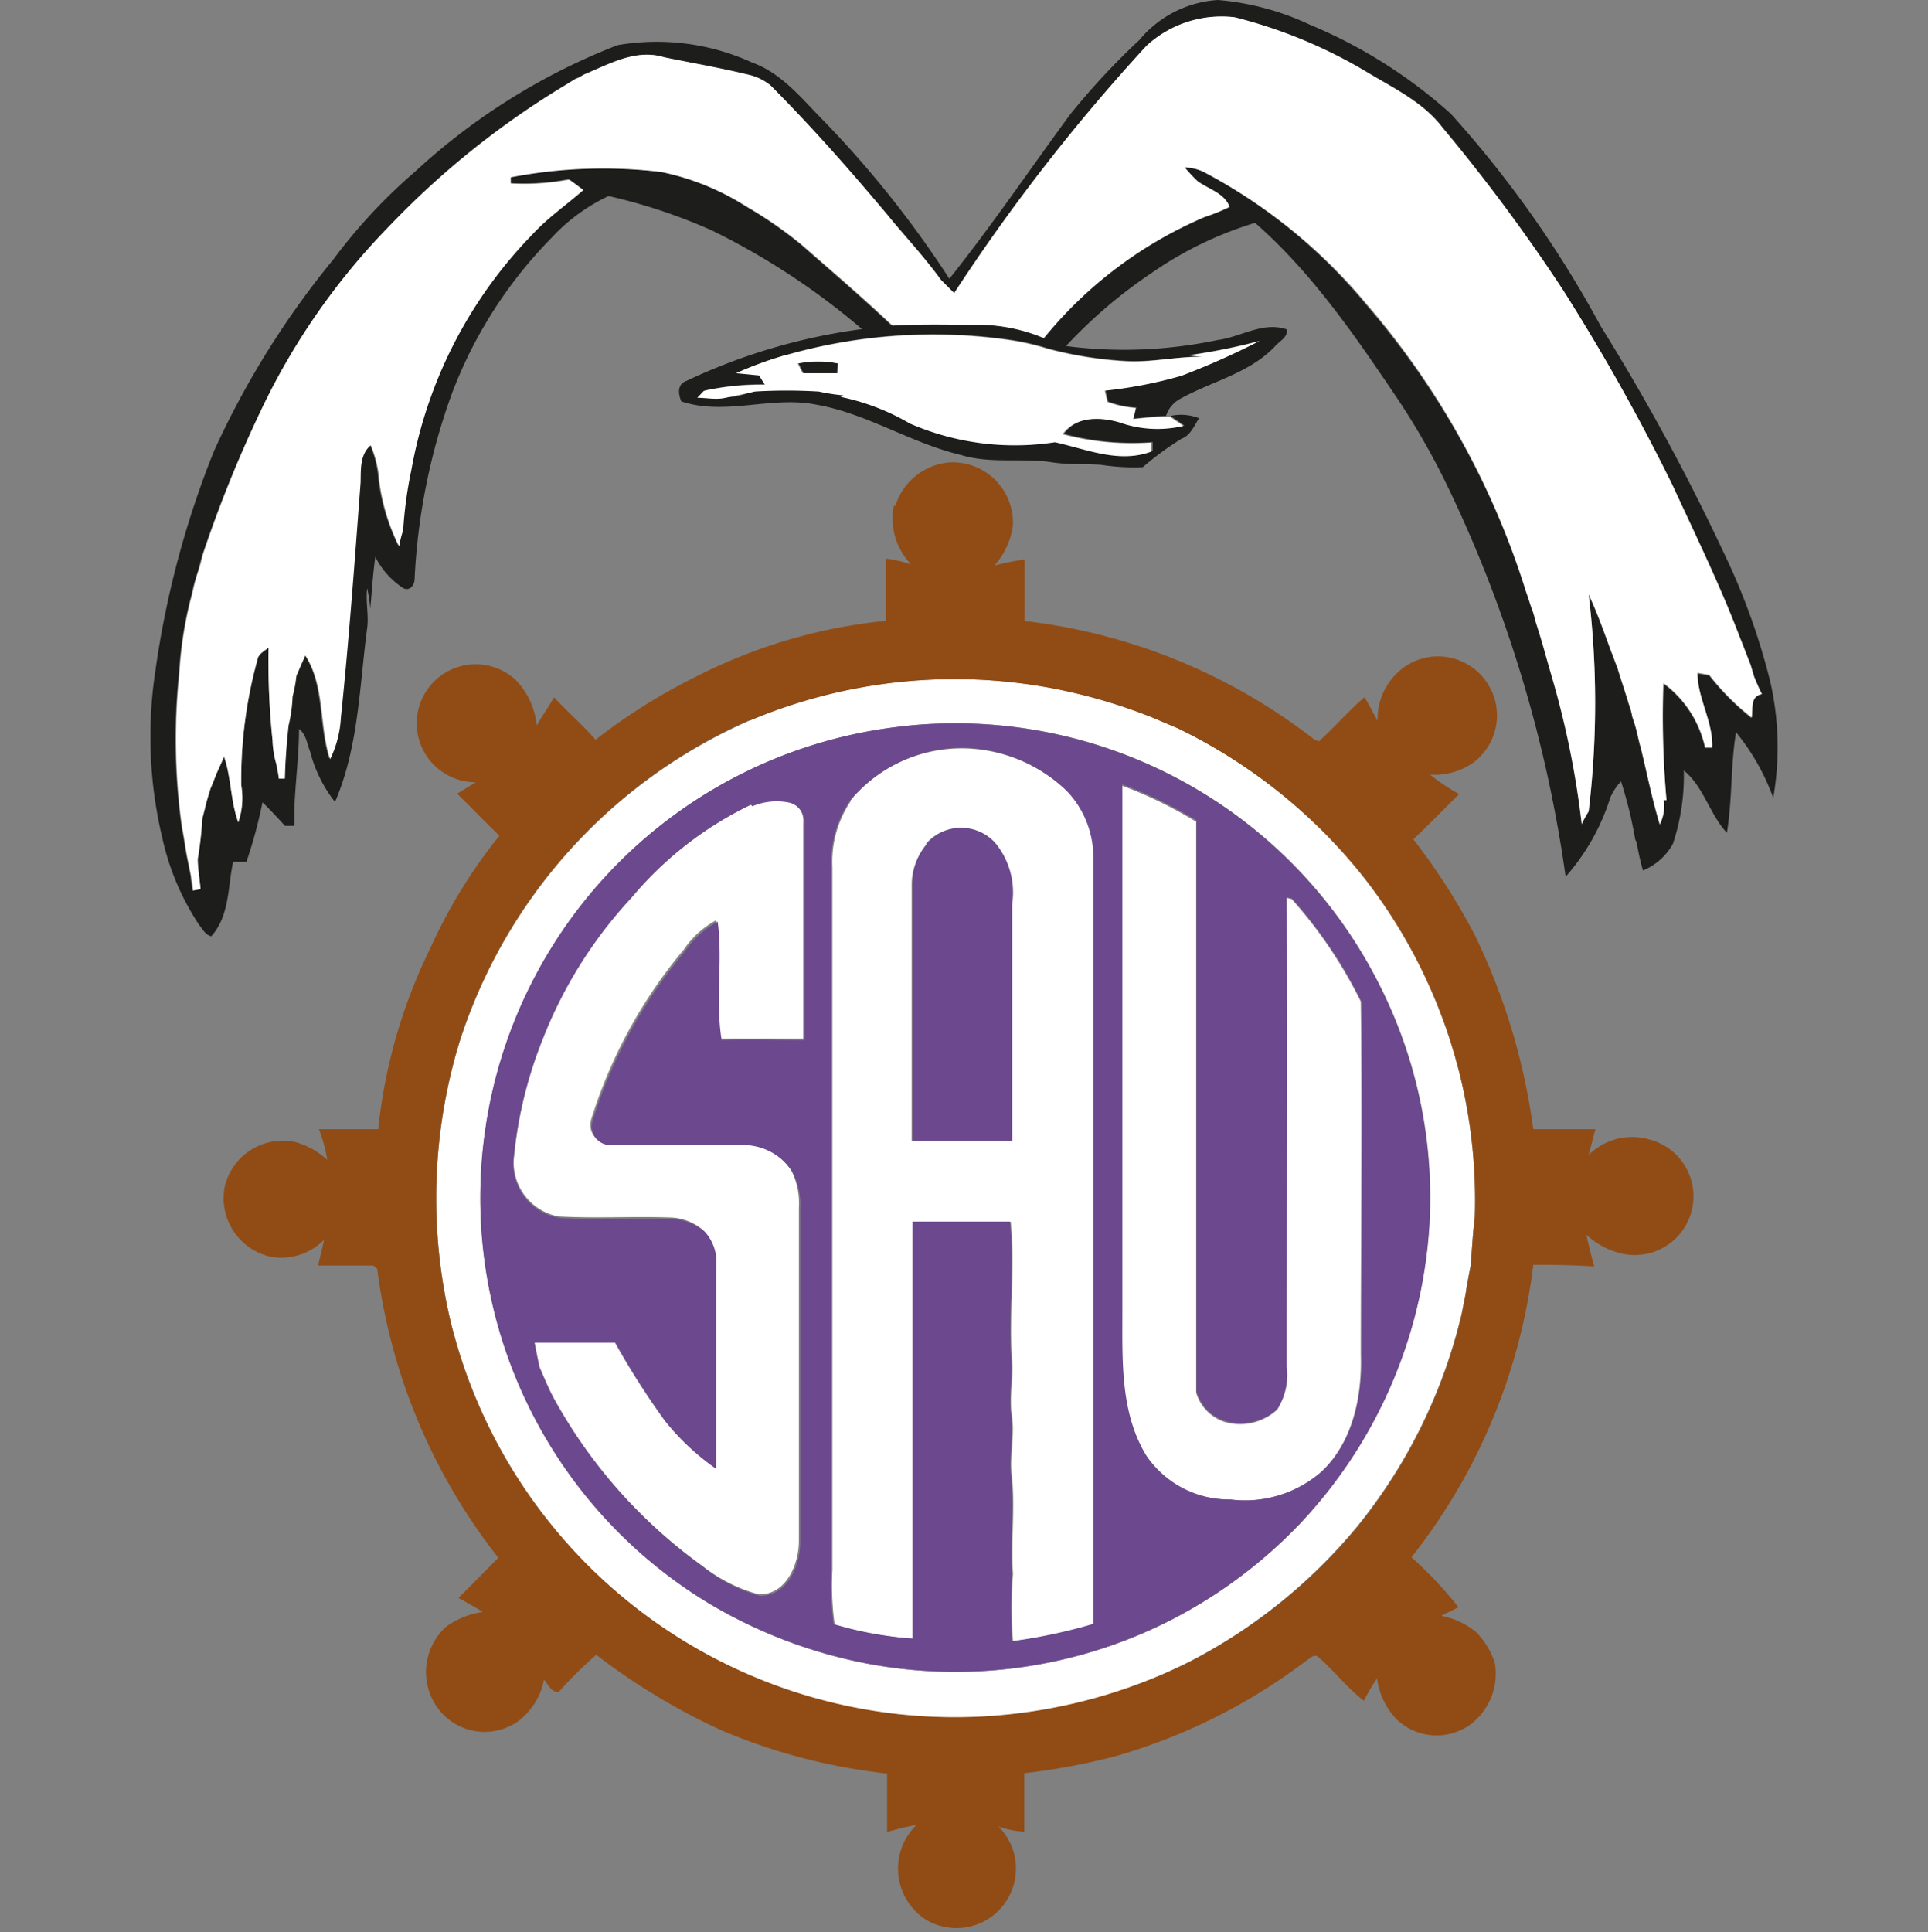
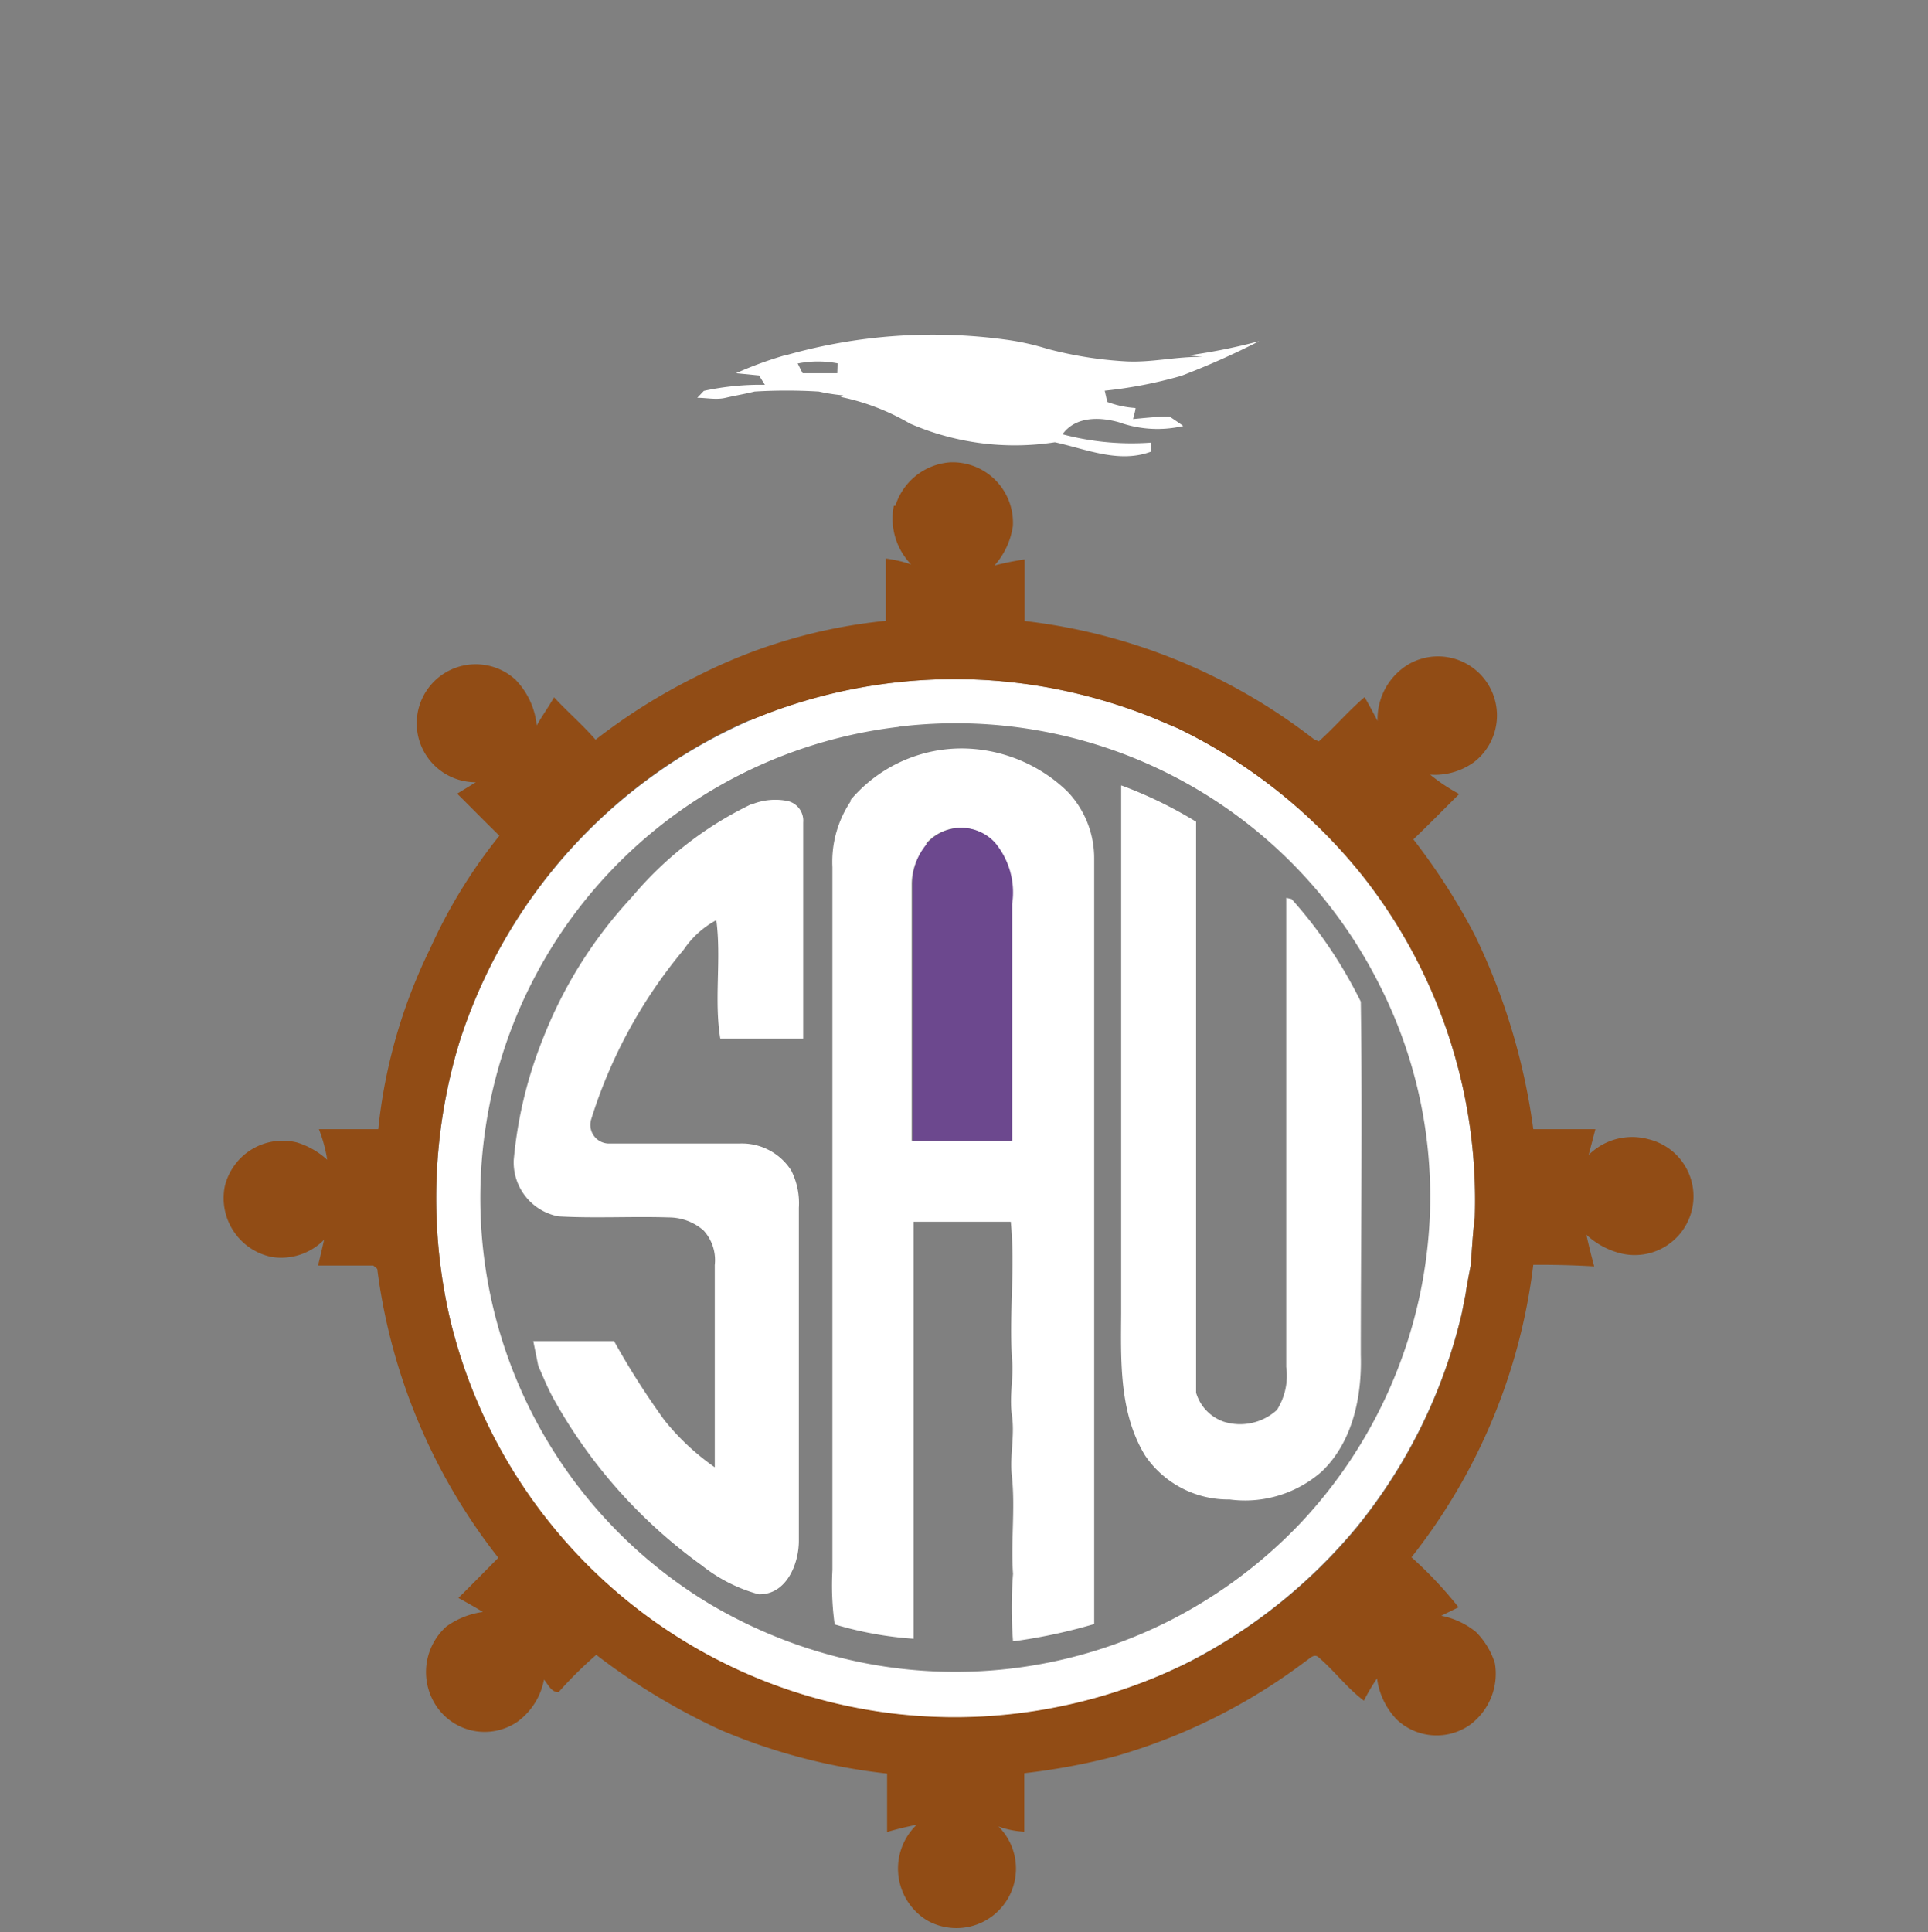
<svg xmlns="http://www.w3.org/2000/svg" width="500" height="501" fill="none">
  <rect width="100%" height="100%" fill="#808080" stroke="none" />
-   <path fill="#1D1D1B" d="M295.337 10.544A28.805 28.805 0 0 1 315.842 0a69.537 69.537 0 0 1 23.78 6.371 128.67 128.67 0 0 1 36.658 23.153 282.662 282.662 0 0 1 38.812 55.01 560.328 560.328 0 0 1 31.723 58.329 172.666 172.666 0 0 1 12.294 33.966 76.272 76.272 0 0 1 .762 30.062 58.307 58.307 0 0 0-9.646-17.005c-1.436 8.615-.943 17.454-2.378 26.069-4.487-4.801-6.013-11.98-11.173-16.153a55.805 55.805 0 0 1-2.827 19.024 15.79 15.79 0 0 1-7.762 6.91 63.857 63.857 0 0 1-1.615-7.179l-.404-.897a106.477 106.477 0 0 0-3.679-15.031 14.66 14.66 0 0 0-2.782 4.217 56.615 56.615 0 0 1-11.576 20.505 343.07 343.07 0 0 0-29.793-99.519 190.92 190.92 0 0 0-13.73-24.319c-10.948-16.243-22.166-32.71-37.017-45.722a95.539 95.539 0 0 0-26.922 13.057 126.451 126.451 0 0 0-22.12 18.89 117.197 117.197 0 0 0 39.35-1.57c5.968-.718 11.621-4.891 17.948-2.737.314 2.064-2.064 3.096-3.186 4.487-6.641 6.91-16.288 8.973-24.409 13.46a7.767 7.767 0 0 0-3.769 4.487c-2.782 0-5.519.404-8.301.673 0-.718.494-2.154.629-2.871a25.36 25.36 0 0 1-7.314-1.571l-.673-2.916a115.307 115.307 0 0 0 19.877-3.86 202.366 202.366 0 0 0 20.146-8.973 151.968 151.968 0 0 1-18.307 3.68l3.68.403c-6.82 0-13.461 1.57-20.326 1.122a100.648 100.648 0 0 1-20.012-3.23 61.36 61.36 0 0 0-10.768-2.379 139.096 139.096 0 0 0-56.67 3.949 96.71 96.71 0 0 0-13.057 4.756l5.968.583c.404.628 1.122 1.84 1.526 2.423a68.983 68.983 0 0 0-15.839 1.571l-1.705 1.794h7.358c2.468 0 4.981-.987 7.493-1.615a137.588 137.588 0 0 1 16.647 0c2.101.464 4.229.793 6.371.987l-.673.404a59.042 59.042 0 0 1 17.948 6.91 68.338 68.338 0 0 0 37.6 4.846c8.076 1.75 16.602 5.563 24.947 2.423v-2.334a69.744 69.744 0 0 1-22.973-2.153c3.365-4.712 9.737-4.487 14.717-3.096a29.486 29.486 0 0 0 16.467.942c-1.166-.853-2.378-1.66-3.589-2.468a12.66 12.66 0 0 1 7.403.583c-1.256 1.975-2.243 4.487-4.487 5.295a78.816 78.816 0 0 0-10.095 7.403 55.795 55.795 0 0 1-10.948-.628c-4.487-.269-8.974 0-13.147-.718-7.717-1.032-15.614.494-23.152-1.839-13.057-3.096-24.544-10.903-37.87-13.102-11.486-2.154-23.242 3.006-34.549-.763-.852-1.884-1.077-4.487 1.256-5.294a153.588 153.588 0 0 1 45.587-13.461 185.388 185.388 0 0 0-38.811-25.53 143.277 143.277 0 0 0-26.922-8.974 47.935 47.935 0 0 0-14.762 10.813 115.98 115.98 0 0 0-25.934 40.607 163.021 163.021 0 0 0-9.602 47.875c0 1.839-1.57 3.455-3.275 2.153a20.635 20.635 0 0 1-6.91-7.896c-.629 4.486-.898 8.973-1.302 13.46a38.86 38.86 0 0 0-.807-5.294c-.449 3.41.448 6.865 0 10.275-2.02 15.121-2.199 30.87-8.346 45.138a35.493 35.493 0 0 1-6.46-13.102c-.809-2.019-1.033-4.487-2.873-5.833 0 8.391-1.435 16.691-1.211 25.127h-2.423c-1.884-2.064-3.814-4.128-5.833-6.102a124.615 124.615 0 0 1-4.173 15.435h-3.455c-1.39 6.506-.897 13.999-5.653 19.293-1.526-.314-2.244-1.839-3.141-2.916a66.634 66.634 0 0 1-9.512-22.345 113.295 113.295 0 0 1-1.84-43.613 243.001 243.001 0 0 1 15.21-56.983 225.058 225.058 0 0 1 30.916-49.626 141.087 141.087 0 0 1 21.312-22.883 165.526 165.526 0 0 1 52.407-32.71 59.454 59.454 0 0 1 34.864 4.488c7.268 2.602 12.294 8.615 17.498 13.999a269.132 269.132 0 0 1 33.697 42.087c11.038-13.82 20.954-28.492 31.408-42.715a186.115 186.115 0 0 1 17.679-19.025m2.154 1.167a492.06 492.06 0 0 0-50.029 64.297l-3.455-3.455c-4.218-5.878-8.974-11.127-13.775-16.736-9.737-11.621-19.742-22.973-30.421-33.697a14.046 14.046 0 0 0-5.833-2.781c-7.224-1.75-14.493-3.007-21.717-4.487-7.269-2.289-14.313 1.794-20.819 4.487-.494.269-1.526.807-2.064 1.032l-2.692 1.66a219.829 219.829 0 0 0-45.632 36.523 176.735 176.735 0 0 0-32.62 46.35 328.938 328.938 0 0 0-15.928 38.946c-.314 1.122-.628 2.244-.898 3.365-.269 1.122-.807 2.692-1.211 4.038-.404 1.347-.628 2.827-1.032 4.218a101.634 101.634 0 0 0-2.917 19.025 164.85 164.85 0 0 0 .673 39.888c.494 2.423.808 4.891 1.257 7.359l1.077 5.339c0 1.256.359 2.513.493 3.814l1.974-.359c0-2.647-.628-5.25-.718-7.852a91.242 91.242 0 0 0 1.302-10.41 81.58 81.58 0 0 0 1.121-4.487l.987-3.275c.539-1.256 1.032-2.558 1.526-3.814l2.02-4.487c1.884 5.519 1.66 11.532 3.678 17.006a19.428 19.428 0 0 0 .763-9.647 117.416 117.416 0 0 1 4.218-32.575c.27-1.571 1.84-2.154 2.871-3.141a195.63 195.63 0 0 0 1.032 24.095c.074 2.144.42 4.27 1.032 6.326 0 1.212.404 2.378.584 3.59h1.57c0-4.487.449-9.333.718-13.999a38.636 38.636 0 0 0 1.032-7.494c.463-1.737.793-3.507.987-5.294.763-1.795 1.526-3.59 2.333-5.339 5.205 7.941 3.545 17.947 6.417 26.921a27.954 27.954 0 0 0 2.782-10.769c2.108-20.28 3.59-40.696 5.115-61.021 0-3.366-.225-7.224 2.647-9.647a28.399 28.399 0 0 1 2.243 9.422 54.163 54.163 0 0 0 5.115 16.826 23.696 23.696 0 0 1 1.032-4.173c.296-5.187.971-10.346 2.02-15.435a117.056 117.056 0 0 1 31.408-61.156c3.993-4.487 8.974-7.583 13.236-11.532-1.211-.897-2.423-1.84-3.679-2.692a61.383 61.383 0 0 1-15.166.987v-1.57a126.668 126.668 0 0 1 39.036-1.39 65.74 65.74 0 0 1 22.166 8.973 107.743 107.743 0 0 1 14.268 9.871c7.897 6.91 15.928 13.775 23.556 20.999 7.089-.449 14.224-.404 21.313-.225a44.875 44.875 0 0 1 17.948 3.455 108.574 108.574 0 0 1 41.728-31.408 49.344 49.344 0 0 0 6.416-2.602c-1.301-3.59-5.474-4.487-8.301-6.686a41.347 41.347 0 0 1-3.32-3.544 11.53 11.53 0 0 1 5.788 1.525 139.098 139.098 0 0 1 41.504 34.056 209.73 209.73 0 0 1 41.504 74.527c.493 1.346.897 2.692 1.346 4.038.43 1.044.76 2.125.987 3.231a441.527 441.527 0 0 1 2.199 7.224c.717 2.423 1.39 4.935 2.108 7.403a230.541 230.541 0 0 1 7.852 38.498 28.897 28.897 0 0 1 1.795-3.276 235.969 235.969 0 0 0 0-56.265c2.289 4.845 4.038 9.871 5.878 14.896.583 1.301.942 2.647 1.526 3.904.942 3.23 2.064 6.371 3.006 9.602.408 1.059.709 2.156.897 3.275.449 1.346.898 2.692 1.212 4.038.314 1.346.628 2.782 1.032 4.173 1.615 6.596 2.916 13.237 4.89 19.743a10.358 10.358 0 0 0 1.032-6.282h.718a244.294 244.294 0 0 1-.807-30.332c5.51 4.068 9.353 10 10.813 16.692h1.84c.269-6.731-3.724-12.698-3.814-19.339l3.051.539a64.837 64.837 0 0 0 10.903 10.992c.359-2.243-.449-5.563 2.647-6.102-.762-1.436-1.391-2.961-2.019-4.487l-.942-3.14-1.211-3.096c-.673-1.795-1.391-3.545-2.064-5.295-4.981-12.922-11.083-25.396-16.871-37.959a526.955 526.955 0 0 0-28.492-51.15 459.268 459.268 0 0 0-31.139-41.953c-4.936-6.506-12.563-10.14-19.428-14.269a127.033 127.033 0 0 0-34.415-14.268 28.67 28.67 0 0 0-22.749 7.403" />
-   <path fill="#1D1D1B" d="M207.079 94.226c3.349-.65 6.792-.65 10.141 0l.269 2.737h-8.974c-.359-.628-.987-1.93-1.301-2.558" />
-   <path fill="#fff" d="M297.49 11.713a28.664 28.664 0 0 1 22.749-7.224 127.029 127.029 0 0 1 34.414 14.313c6.865 4.128 14.493 7.762 19.428 14.268a459.07 459.07 0 0 1 31.139 41.953 527.02 527.02 0 0 1 28.627 50.971c5.788 12.563 11.89 25.037 16.871 37.959.673 1.75 1.391 3.5 2.064 5.295l1.211 3.096.942 3.141c.628 1.525 1.257 3.051 2.019 4.487-3.096.538-2.288 3.858-2.647 6.102a64.852 64.852 0 0 1-11.038-11.083l-3.051-.538c0 6.64 4.083 12.608 3.814 19.338h-1.839a28.226 28.226 0 0 0-10.814-16.691 244.284 244.284 0 0 0 .808 30.331h-.718a10.372 10.372 0 0 1-1.032 6.282c-1.974-6.506-3.276-13.147-4.891-19.742-.404-1.391-.718-2.782-1.032-4.173-.314-1.391-.763-2.692-1.211-4.038a16.91 16.91 0 0 0-.898-3.276c-.942-3.23-2.064-6.371-3.006-9.602-.583-1.256-.942-2.602-1.525-3.903-1.84-5.026-3.59-10.051-5.878-14.897a236.081 236.081 0 0 1 0 56.266 28.812 28.812 0 0 0-1.795 3.275 230.763 230.763 0 0 0-7.762-38.273c-.718-2.468-1.436-4.935-2.109-7.403s-1.436-4.801-2.199-7.224a17.964 17.964 0 0 0-.987-3.231c-.449-1.346-.852-2.692-1.346-4.038a209.716 209.716 0 0 0-41.414-74.662 139.095 139.095 0 0 0-41.683-33.921 11.532 11.532 0 0 0-5.43-1.436 41.358 41.358 0 0 0 3.321 3.545c2.826 2.064 6.999 3.096 8.3 6.685a49.344 49.344 0 0 1-6.416 2.603 108.587 108.587 0 0 0-41.728 31.408 44.869 44.869 0 0 0-17.948-3.455c-7.089 0-14.223-.224-21.312.224-7.628-7.223-15.66-14.088-23.557-20.998a107.676 107.676 0 0 0-14.268-9.871 65.731 65.731 0 0 0-22.165-8.974 126.662 126.662 0 0 0-39.036 1.39v1.571c5.076.3 10.171-.031 15.165-.987 1.257.852 2.468 1.795 3.68 2.692-4.487 3.949-9.243 7.18-13.237 11.532a117.063 117.063 0 0 0-31.408 61.156 106.598 106.598 0 0 0-2.109 15.57 23.576 23.576 0 0 0-1.032 4.172 54.164 54.164 0 0 1-5.115-16.826 28.399 28.399 0 0 0-2.243-9.422c-2.872 2.423-2.558 6.282-2.648 9.647-1.525 20.325-3.006 40.741-5.115 61.022a27.956 27.956 0 0 1-2.782 10.768c-2.871-8.974-1.211-18.89-6.416-26.921-.808 1.75-1.57 3.544-2.333 5.339a35.497 35.497 0 0 1-.987 5.295 38.637 38.637 0 0 1-1.032 7.493 169.64 169.64 0 0 0-.987 13.82h-1.57c0-1.212-.405-2.378-.584-3.59a25.21 25.21 0 0 1-1.032-6.326 195.63 195.63 0 0 1-1.032-24.095c-1.032.987-2.602 1.57-2.872 3.141a117.416 117.416 0 0 0-4.217 32.575 19.425 19.425 0 0 1-.763 9.646c-2.02-5.474-1.795-11.486-3.68-17.005l-2.018 4.487c-.494 1.256-.988 2.558-1.526 3.814l-.987 3.275a325.846 325.846 0 0 1-1.122 4.487 91.235 91.235 0 0 1-1.166 10.41c0 2.602.493 5.205.718 7.852l-1.975.359c0-1.301-.314-2.558-.493-3.814l-1.077-5.339c-.449-2.468-.763-4.936-1.256-7.359a164.852 164.852 0 0 1-.673-39.889 101.628 101.628 0 0 1 2.916-19.024c.404-1.391.718-2.827 1.032-4.218.314-1.391.763-2.692 1.211-4.038.45-1.346.584-2.243.898-3.365a328.897 328.897 0 0 1 15.794-38.946 176.742 176.742 0 0 1 32.619-46.35 219.877 219.877 0 0 1 45.677-36.568l2.692-1.66c.539 0 1.571-.763 2.064-1.033 6.506-2.692 13.461-6.775 20.819-4.486 7.224 1.48 14.493 2.737 21.717 4.486a14.048 14.048 0 0 1 5.833 2.782c10.679 10.724 20.685 22.076 30.421 33.697 4.487 5.609 9.557 10.858 13.775 16.736l3.455 3.455a492.147 492.147 0 0 1 50.029-64.297Z" />
  <path fill="#fff" d="M204.163 92.028a139.096 139.096 0 0 1 56.67-3.948 65.74 65.74 0 0 1 10.769 2.378 100.627 100.627 0 0 0 20.011 3.23c6.82.45 13.461-1.3 20.326-1.121l-3.724-.404a151.952 151.952 0 0 0 18.306-3.68 202.287 202.287 0 0 1-20.146 8.975 115.21 115.21 0 0 1-19.877 3.858l.673 2.917a25.365 25.365 0 0 0 7.314 1.57c0 .718-.494 2.154-.628 2.872 2.781-.269 5.519-.539 8.3-.673h1.122c1.212.807 2.423 1.615 3.59 2.468a29.482 29.482 0 0 1-16.602-.943c-4.98-1.435-11.352-1.615-14.717 3.096a69.718 69.718 0 0 0 22.973 2.154v2.333c-8.346 3.141-16.871-.673-24.947-2.423a68.32 68.32 0 0 1-37.6-4.846 59.066 59.066 0 0 0-17.948-6.909l.673-.404a50.91 50.91 0 0 1-6.371-.987 137.18 137.18 0 0 0-16.647 0c-2.512.628-5.025 1.032-7.493 1.615s-4.936 0-7.358 0l1.705-1.795a69.035 69.035 0 0 1 15.838-1.57c-.403-.584-1.121-1.795-1.525-2.423l-5.968-.584a96.673 96.673 0 0 1 13.057-4.756m2.917 2.199c.314.628.942 1.93 1.301 2.557h8.974l.089-2.557a26.608 26.608 0 0 0-10.14 0M194.606 186.789a136.633 136.633 0 0 1 78.79-8.212 140.613 140.613 0 0 1 25.575 7.538l6.461 2.737a138.83 138.83 0 0 1 48.1 38.453 135.955 135.955 0 0 1 28.941 88.258c-.539 4.172-.718 8.39-1.077 12.563-.449 2.423-.943 4.846-1.301 7.314-.359 1.75-.674 3.455-1.032 5.204a137.899 137.899 0 0 1-27.191 55.279 139.303 139.303 0 0 1-43.119 34.818 134.61 134.61 0 0 1-165.331-34.734 134.617 134.617 0 0 1-26.754-54.106 138.237 138.237 0 0 1-.717-58.958 124.014 124.014 0 0 1 3.185-12.653 85.235 85.235 0 0 1 1.032-3.141 136.543 136.543 0 0 1 74.438-80.36Zm38.453 1.705a122.81 122.81 0 0 0-107.103 103.692 122.894 122.894 0 0 0 58.016 123.704 126.656 126.656 0 0 0 38.991 15.121 122.988 122.988 0 0 0 80.764-10.948 125.24 125.24 0 0 0 33.652-25.217 123.834 123.834 0 0 0 33.248-76.277 121.136 121.136 0 0 0-13.057-63.535 122.9 122.9 0 0 0-124.511-66.585" />
  <path fill="#fff" d="M220.495 207.565a37.7 37.7 0 0 1 30.107-13.46 39.71 39.71 0 0 1 26.203 11.127 25.035 25.035 0 0 1 6.955 17.589v198.321a139.301 139.301 0 0 1-21.044 4.487 114.087 114.087 0 0 1 0-17.499c-.583-8.346.584-16.736-.269-25.127-.673-5.294.763-10.544 0-15.838-.763-5.295.494-9.872 0-14.807-.763-11.846.853-23.736-.314-35.536h-25.216v108.134a93.407 93.407 0 0 1-20.46-3.724 74.386 74.386 0 0 1-.584-14.134V224.885a28.133 28.133 0 0 1 4.891-17.32m19.832 11.263a15.57 15.57 0 0 0-4.173 10.364v66.586h25.845c0-20.46-.269-40.876 0-61.336a20.142 20.142 0 0 0-4.487-15.973 11.834 11.834 0 0 0-8.92-3.782 11.843 11.843 0 0 0-8.758 4.141M290.895 203.707a110.966 110.966 0 0 1 19.293 9.378v148.067a11.347 11.347 0 0 0 7.224 7.538 14.176 14.176 0 0 0 13.73-3.051 16.55 16.55 0 0 0 2.423-11.172v-121.64l1.391.314a118.47 118.47 0 0 1 17.948 26.607c.448 30.511 0 61.067 0 91.578.314 10.724-2.019 22.435-10.051 30.197a30.108 30.108 0 0 1-23.96 7.314 26.027 26.027 0 0 1-21.896-11.352c-6.73-10.948-6.327-24.364-6.237-36.793V203.707M194.741 208.685a16.15 16.15 0 0 1 9.646-.942 5.244 5.244 0 0 1 3.904 5.563v56.042h-21.492c-1.66-10.141.314-20.55-1.032-30.736a23.689 23.689 0 0 0-8.436 7.628 127.926 127.926 0 0 0-23.96 43.837 4.854 4.854 0 0 0 .589 4.38 4.845 4.845 0 0 0 3.898 2.081h33.876a15.164 15.164 0 0 1 13.461 7 18.801 18.801 0 0 1 1.974 9.647v86.373c0 6.057-3.275 14.044-10.409 13.864a40.73 40.73 0 0 1-14.762-7.493 132.456 132.456 0 0 1-38.543-43.388c-1.48-2.692-2.602-5.519-3.858-8.346-.449-2.154-.898-4.487-1.302-6.416h20.954a203.114 203.114 0 0 0 13.057 20.505 62.405 62.405 0 0 0 13.057 12.204v-52.452a11.397 11.397 0 0 0-2.917-8.973 13.728 13.728 0 0 0-8.973-3.366c-9.513-.314-19.115.27-28.627-.269a14.265 14.265 0 0 1-11.621-14.582 111.033 111.033 0 0 1 7.538-31.409 115.541 115.541 0 0 1 23.063-36.747 92.826 92.826 0 0 1 31.004-24.14" />
  <path fill="#914C15" d="M232.206 131.154a16.096 16.096 0 0 1 5.339-7.8 16.098 16.098 0 0 1 8.795-3.462 15.665 15.665 0 0 1 11.847 4.646 15.655 15.655 0 0 1 4.485 11.91 19.658 19.658 0 0 1-4.756 10.186 74.906 74.906 0 0 1 7.807-1.571v15.974a150.307 150.307 0 0 1 75.021 30.645l1.256.583c4.128-3.679 7.673-7.897 11.891-11.486a154.957 154.957 0 0 1 3.365 6.192 16.554 16.554 0 0 1 8.121-14.762 15.297 15.297 0 0 1 20.298 4.854 15.301 15.301 0 0 1-3.427 20.587 17.32 17.32 0 0 1-11.352 3.23 46.886 46.886 0 0 0 7.538 5.026c-3.948 3.903-7.852 7.896-11.89 11.755 6 7.725 11.301 15.968 15.838 24.633a164.962 164.962 0 0 1 15.256 50.523h16.108l-1.75 6.685a15.975 15.975 0 0 1 15.525-4.083 15.233 15.233 0 0 1 11.239 18.374 15.23 15.23 0 0 1-18.373 11.24 20.186 20.186 0 0 1-8.974-4.846 155.974 155.974 0 0 0 2.019 8.211 232.655 232.655 0 0 0-15.794-.404 151.748 151.748 0 0 1-31.588 75.829 103.882 103.882 0 0 1 12.205 12.967l-4.487 2.199a20.629 20.629 0 0 1 8.973 4.172 19.976 19.976 0 0 1 4.936 8.122 16.46 16.46 0 0 1-6.551 16.063 15.03 15.03 0 0 1-18.935-1.481 18.894 18.894 0 0 1-5.07-10.634 50.292 50.292 0 0 0-3.41 5.788c-4.487-3.365-7.717-7.852-11.935-11.396-1.167-.808-2.243.628-3.186 1.166a150.62 150.62 0 0 1-48.997 24.543 167.34 167.34 0 0 1-23.96 4.487v15.166a22.679 22.679 0 0 1-6.685-1.346 15.436 15.436 0 0 1-18.576 24.319 15.755 15.755 0 0 1-7.399-11.734 15.752 15.752 0 0 1 4.752-13.034c-2.603.539-5.16 1.122-7.673 1.885v-15.166a152.143 152.143 0 0 1-42.984-11.217 168.146 168.146 0 0 1-32.441-19.563 105.017 105.017 0 0 0-9.781 9.692c-1.885 0-2.692-1.975-3.769-3.276a17.541 17.541 0 0 1-6.91 10.948 15.075 15.075 0 0 1-19.967-2.692 15.841 15.841 0 0 1 1.571-22.031 21.097 21.097 0 0 1 9.467-3.769 180.95 180.95 0 0 0-6.371-3.634c3.499-3.41 6.91-6.955 10.364-10.41a152.558 152.558 0 0 1-31.408-74.931l-1.032-.852H82.478a359.714 359.714 0 0 0 1.57-6.686 15.614 15.614 0 0 1-13.46 4.487 15.572 15.572 0 0 1-12.294-18.351 15.433 15.433 0 0 1 18.755-11.352c2.902.9 5.568 2.432 7.807 4.487a37.828 37.828 0 0 0-2.154-7.942h15.39a138.117 138.117 0 0 1 13.461-46.843 134.852 134.852 0 0 1 17.948-29.255c-3.68-3.59-7.269-7.269-10.948-10.903l4.845-2.962a15.298 15.298 0 0 1-14.305-20.812 15.299 15.299 0 0 1 24.58-5.795 19.871 19.871 0 0 1 5.519 11.89c1.391-2.512 3.096-4.845 4.487-7.313 3.5 3.769 7.404 7.134 10.769 10.993a152.98 152.98 0 0 1 26.293-16.467 137.784 137.784 0 0 1 48.997-14.358v-16.153c2.231.279 4.426.791 6.551 1.525a17.054 17.054 0 0 1-4.487-15.21m-37.6 55.637a136.545 136.545 0 0 0-74.034 80.361 85.235 85.235 0 0 0-1.032 3.141c-1.301 4.172-2.333 8.39-3.231 12.653a139.088 139.088 0 0 0 .763 58.958A134.61 134.61 0 0 0 254.91 445.102a137.564 137.564 0 0 0 53.842-14.268 139.332 139.332 0 0 0 43.12-34.684 137.88 137.88 0 0 0 27.19-55.278c.359-1.75.673-3.455 1.032-5.205.314-2.468.853-4.891 1.301-7.314.359-4.218.539-8.39 1.077-12.563a135.863 135.863 0 0 0-28.94-88.482 138.828 138.828 0 0 0-48.1-38.453l-6.461-2.737a141.75 141.75 0 0 0-25.575-7.538 136.624 136.624 0 0 0-78.79 8.211" />
-   <path fill="#6C488E" d="M233.058 188.451a123.21 123.21 0 0 1 137.569 130.12 123.845 123.845 0 0 1-33.248 76.277 125.256 125.256 0 0 1-33.652 25.217 122.988 122.988 0 0 1-80.764 10.948 126.7 126.7 0 0 1-38.902-15.121 122.899 122.899 0 0 1-58.105-123.704 122.809 122.809 0 0 1 36.005-69.984 122.809 122.809 0 0 1 71.097-33.753Zm-12.563 19.069a28.13 28.13 0 0 0-4.891 17.319v182.214a74.375 74.375 0 0 0 .583 14.133c6.66 2 13.523 3.249 20.461 3.724V316.776h25.261c1.166 11.801-.449 23.691.314 35.536.404 4.936-.718 9.871 0 14.807s-.673 10.544 0 15.839c.852 8.39-.314 16.781.269 25.126a114.087 114.087 0 0 0 0 17.499 139.447 139.447 0 0 0 21.044-4.486V222.775a25.037 25.037 0 0 0-6.731-17.543 39.702 39.702 0 0 0-26.024-11.307 37.691 37.691 0 0 0-30.107 13.46m70.4-3.858v137.164c0 12.429-.494 25.845 6.237 36.793a25.989 25.989 0 0 0 21.851 11.352 30.154 30.154 0 0 0 23.825-7.449c8.032-7.717 10.365-19.473 10.051-30.196 0-30.511.224-61.067 0-91.578a118.447 118.447 0 0 0-17.948-26.607l-1.391-.315c.225 40.383 0 81.124 0 121.64a16.55 16.55 0 0 1-2.423 11.038 14.174 14.174 0 0 1-13.73 3.051 11.303 11.303 0 0 1-7.223-7.583V212.77a111.01 111.01 0 0 0-19.294-9.378m-96.289 5.295a92.827 92.827 0 0 0-31.005 24.139 115.532 115.532 0 0 0-23.062 36.748 110.993 110.993 0 0 0-7.538 31.408 14.265 14.265 0 0 0 12.07 14.852c9.512.538 19.114 0 28.626.269a13.73 13.73 0 0 1 8.974 3.365 11.392 11.392 0 0 1 2.916 8.974v52.452a62.435 62.435 0 0 1-13.057-12.205 203.354 203.354 0 0 1-13.057-20.505h-20.953c.403 2.109.852 4.487 1.301 6.417 1.256 2.826 2.378 5.653 3.859 8.345a132.457 132.457 0 0 0 38.542 43.389 40.746 40.746 0 0 0 14.762 7.493c7.134 0 10.41-7.807 10.41-13.865V313.59a18.804 18.804 0 0 0-1.975-9.647 15.17 15.17 0 0 0-13.46-6.999h-33.876a4.845 4.845 0 0 1-4.487-6.461 127.917 127.917 0 0 1 23.96-43.837 23.686 23.686 0 0 1 8.435-7.628c1.346 10.185-.628 20.595 1.032 30.735 7.179-.314 14.358 0 21.492 0v-56.041a5.248 5.248 0 0 0-3.903-5.564 16.153 16.153 0 0 0-9.647.942" />
  <path fill="#6C488E" d="M240.327 218.827a11.84 11.84 0 0 1 13.623-3.204 11.843 11.843 0 0 1 4.056 2.845 20.15 20.15 0 0 1 4.487 15.973v61.336h-25.845v-66.586a15.57 15.57 0 0 1 3.724-10.364" />
</svg>